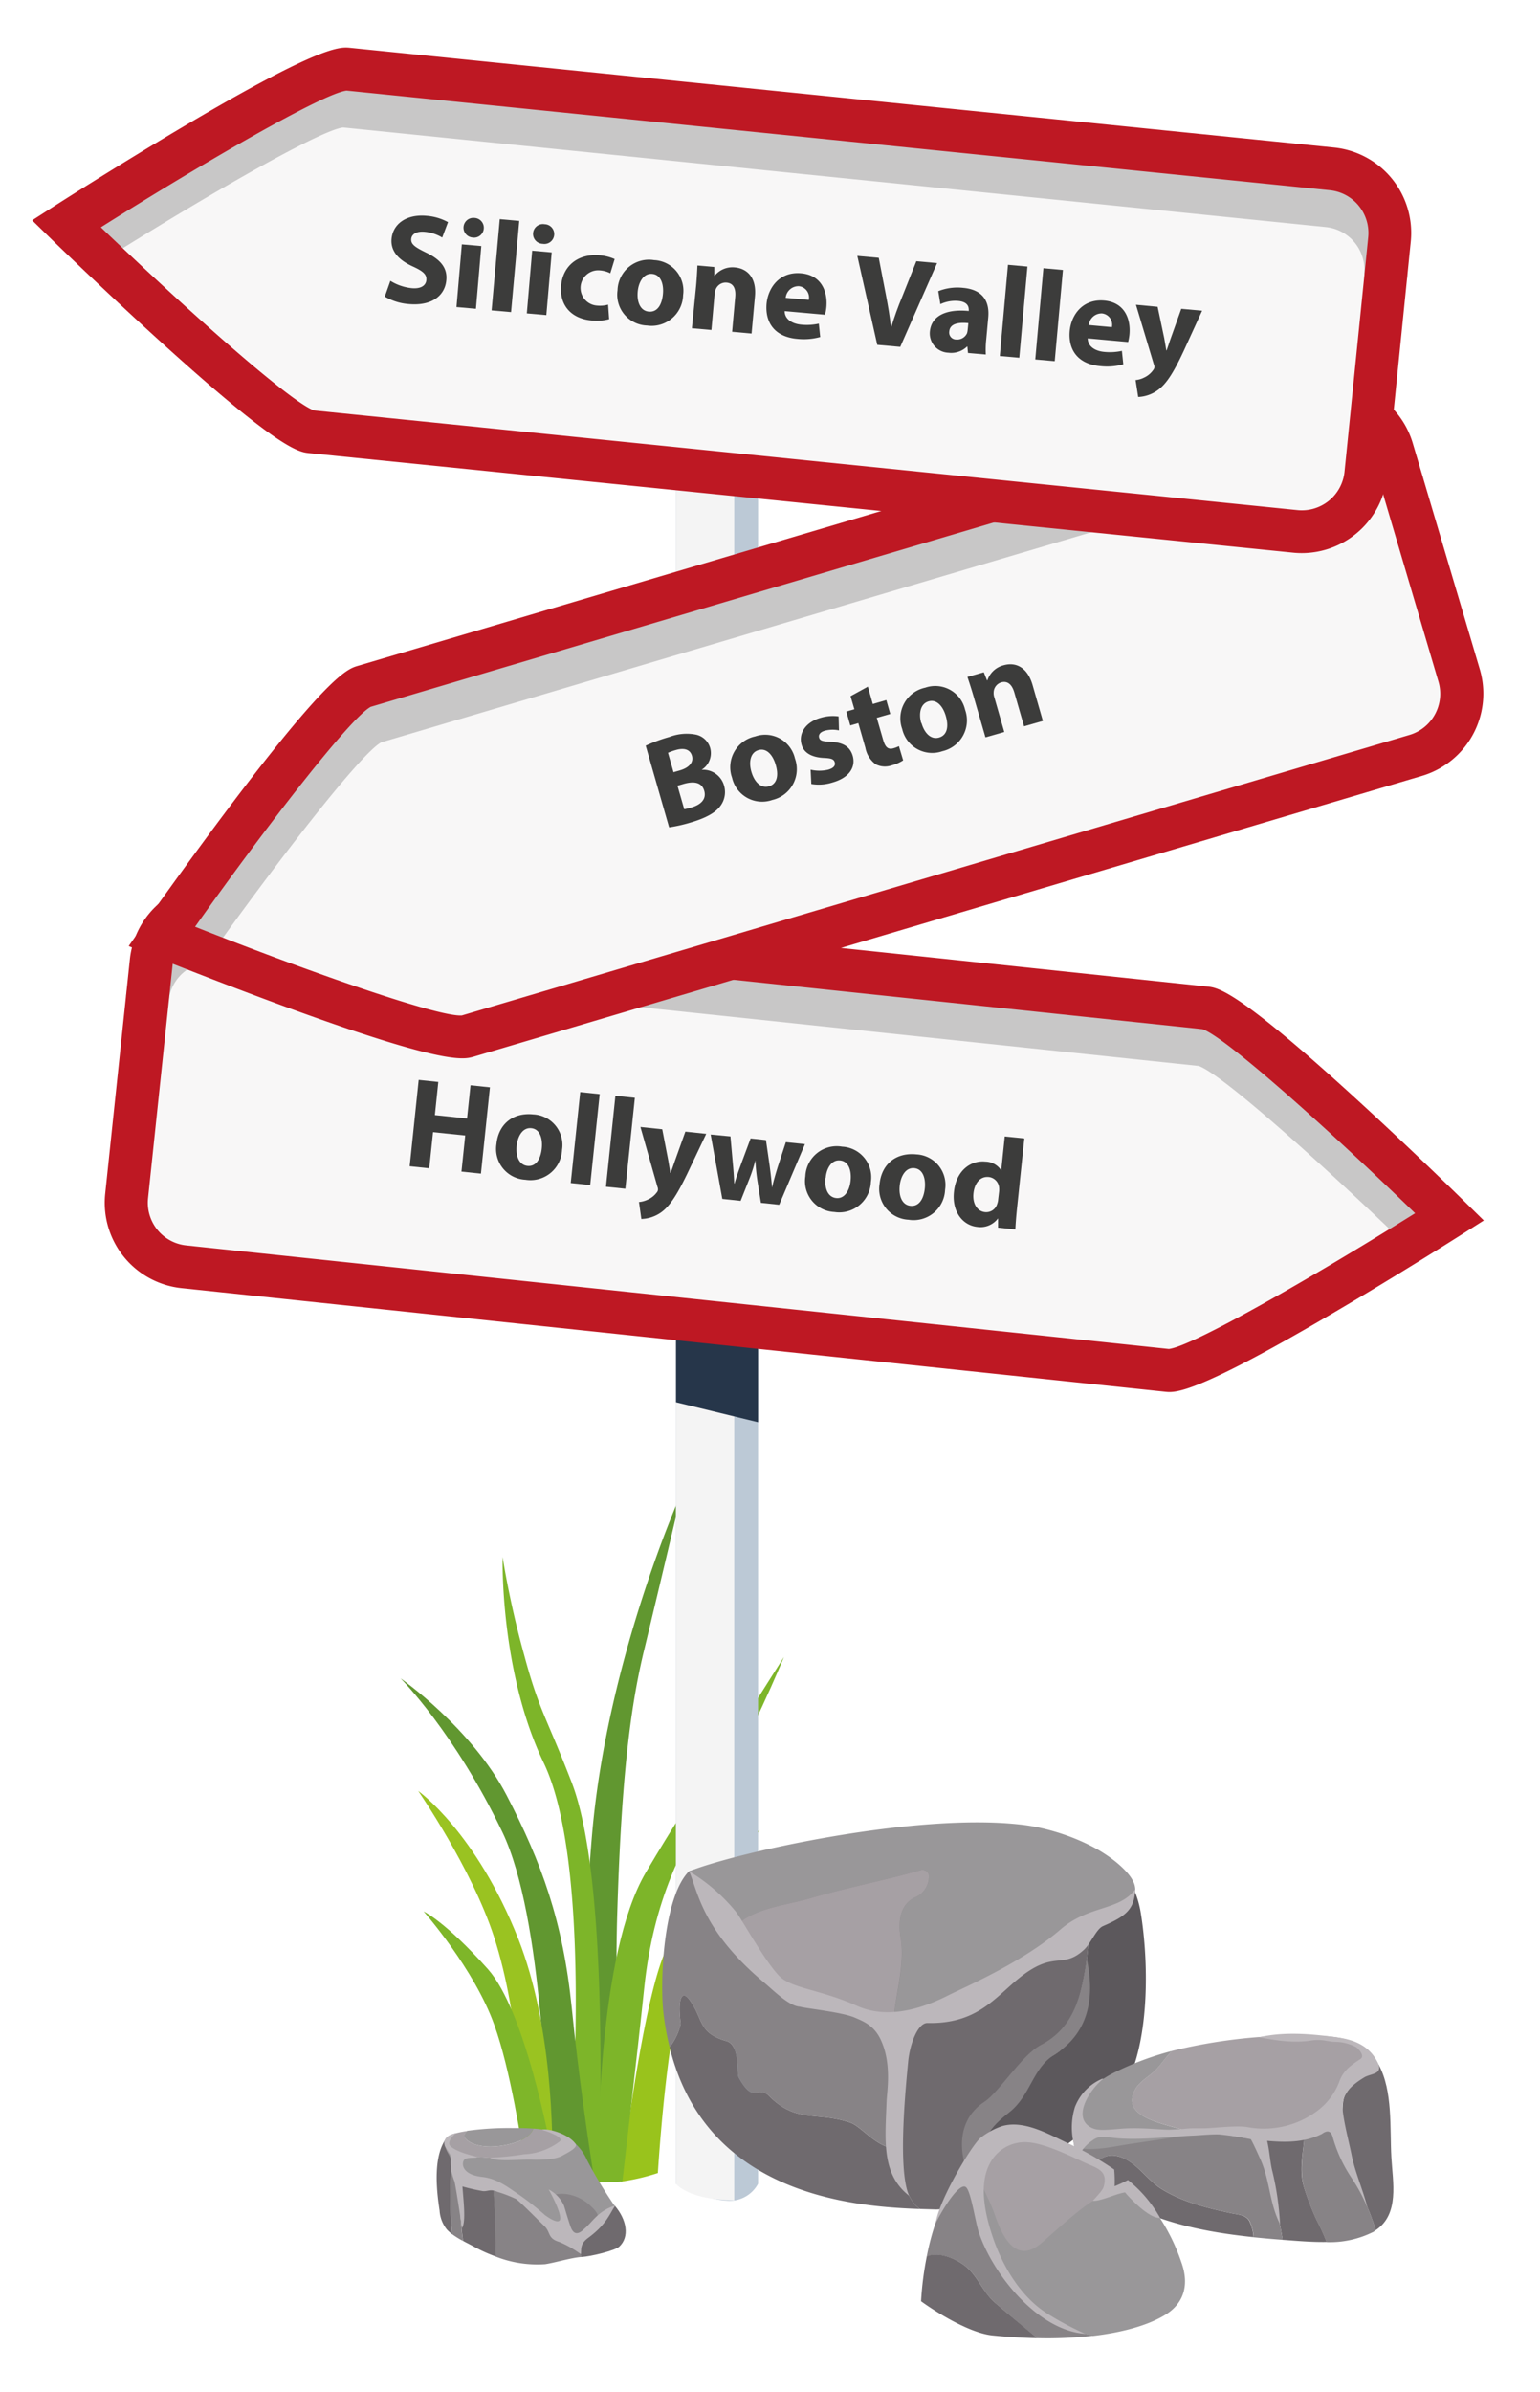
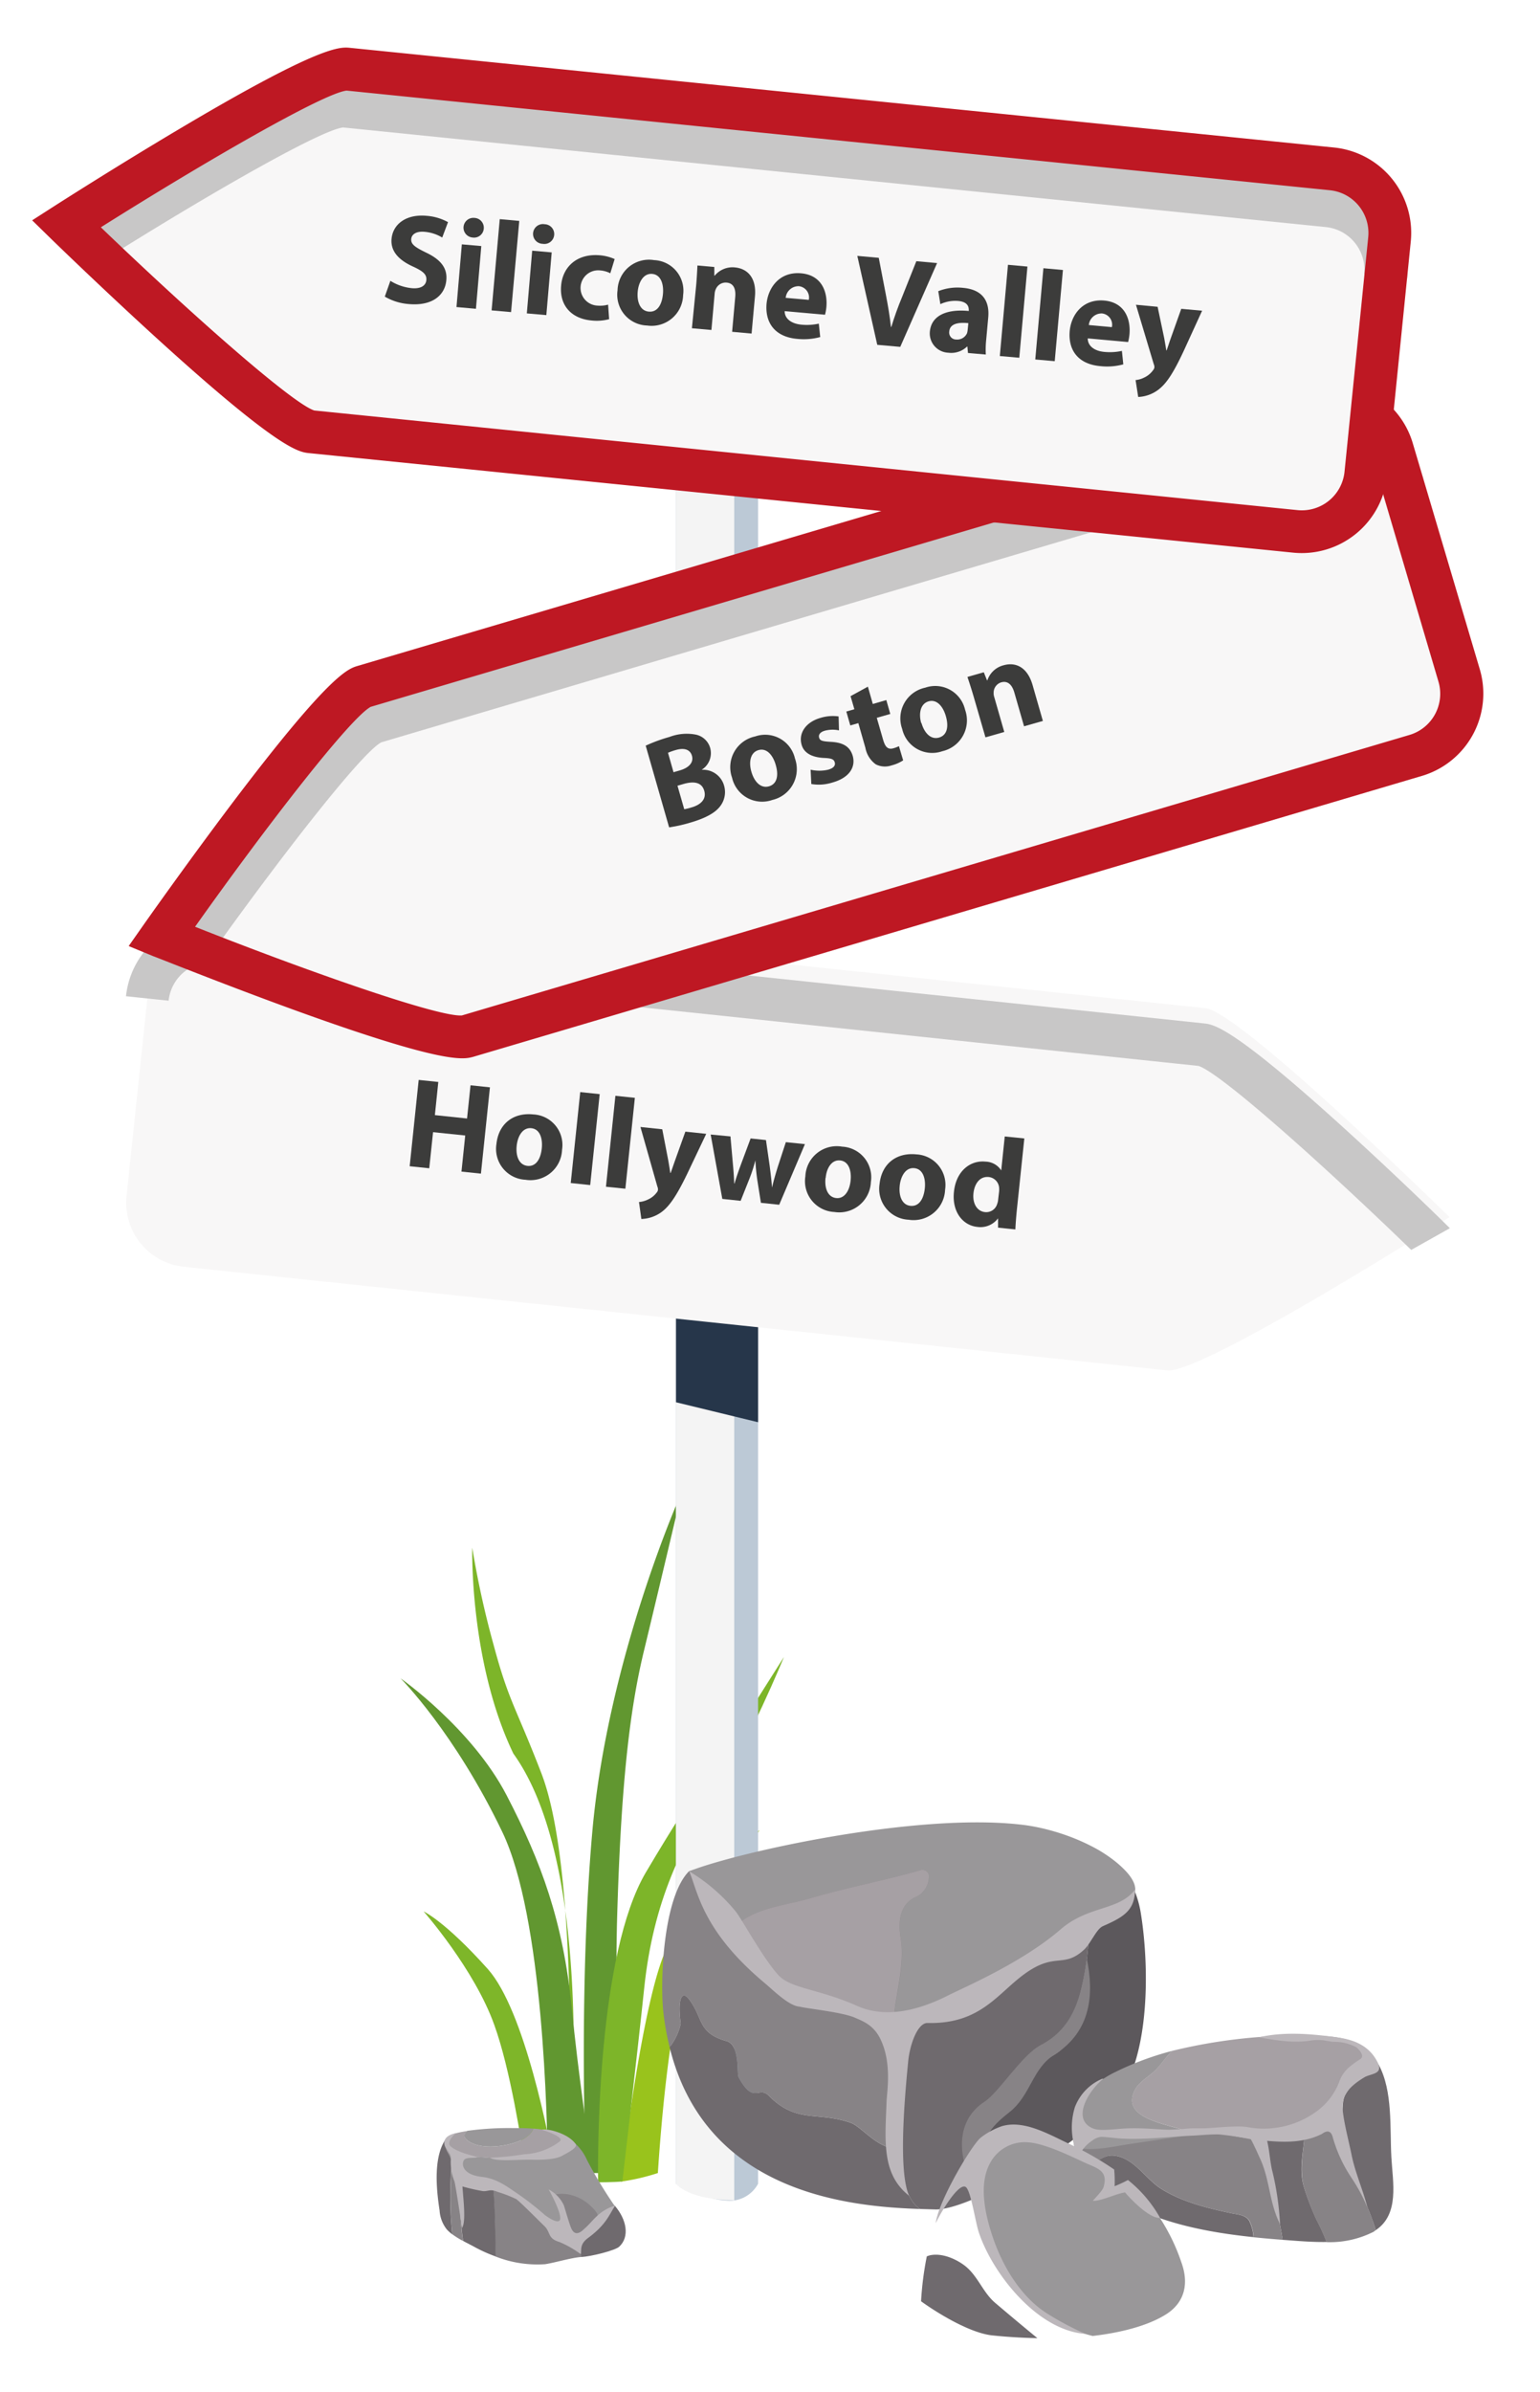
<svg xmlns="http://www.w3.org/2000/svg" id="Calque_1" data-name="Calque 1" viewBox="0 0 287.23 445.94">
  <defs>
    <style>.cls-1{fill:#619730;}.cls-2{fill:#99c31c;}.cls-3{fill:#7db529;}.cls-4{fill:#9ac321;}.cls-5{fill:#7eb629;}.cls-6{fill:#bcc9d6;}.cls-7{fill:#f4f4f4;}.cls-8{fill:#26364a;}.cls-9{fill:#6f6a6e;}.cls-10{fill:#5c585c;}.cls-11{fill:#878386;}.cls-12{fill:#999799;}.cls-13{fill:#a6a0a4;}.cls-14{fill:#bcb7bb;}.cls-15{fill:#f8f7f7;}.cls-16{fill:#c8c7c7;}.cls-17{fill:#be1823;}.cls-18{fill:#3c3c3b;}</style>
  </defs>
  <path class="cls-1" d="M116.86,405.08a383.53,383.53,0,0,1-1.79-46.45c.71-26.08,2.4-40.1,5.09-51.12,3-12.43,7-29.39,7-29.39S113.29,309,110.45,341.73c-2.23,25.61-1.51,54.06-1.19,63.35Z" />
  <path class="cls-2" d="M122.7,405.08c.58-8.92,2.28-29.94,6-40.32a92.65,92.65,0,0,1,13-23.62s-13,9.43-18.31,24.38c-4.18,11.72-7.59,41.16-7.59,41.16A39.83,39.83,0,0,0,122.7,405.08Z" />
  <path class="cls-3" d="M137.81,322.22c-5.53,8.92-6.74,8.92-17.34,26.8-9,15.25-9,51.49-8.92,57.79,0,0,3.08,0,4.53-.16,0,0,2.71-23,4.08-36.11,1.68-16,7-26.67,13.45-36.47,6-9.06,12.61-25.19,12.61-25.19S140.72,317.52,137.81,322.22Z" />
-   <path class="cls-3" d="M106.05,405.08l5.66,1.73c.24-11.36,1.71-57-5.09-74.56-4.84-12.52-6.06-13.33-8.88-23.83a171.89,171.89,0,0,1-4-18.18s-.55,21.28,7.67,38.38C110.16,346.91,107,393.35,106.05,405.08Z" />
+   <path class="cls-3" d="M106.05,405.08c.24-11.36,1.71-57-5.09-74.56-4.84-12.52-6.06-13.33-8.88-23.83a171.89,171.89,0,0,1-4-18.18s-.55,21.28,7.67,38.38C110.16,346.91,107,393.35,106.05,405.08Z" />
  <path class="cls-1" d="M102.18,405.08h8.46c-.85-5.51-2.79-18.51-4-30.81C105,358.11,101,347.2,94.5,334.68s-19.79-21.82-19.79-21.82,10.1,10.1,19,28.69C101.31,357.46,102.1,394.71,102.18,405.08Z" />
-   <path class="cls-4" d="M97.59,405.08H103c.17-7.26,0-27.51-6.31-43.6C88.81,341.52,78,333.85,78,333.85S88,348.32,92.12,361C97.14,376.34,97.63,396.5,97.59,405.08Z" />
  <path class="cls-5" d="M98.13,405.08h5.47c-1.15-6.53-5.74-30.29-12.59-38-8-8.95-12-10.77-12-10.77s9.49,10.76,13.2,21.21C95.16,385.68,97.32,399.42,98.13,405.08Z" />
  <path class="cls-6" d="M141.39,407.08a6,6,0,0,1-5.95,3.13c-4.4-.24-9.36-3.13-9.36-3.13V45.68h15.31Z" />
  <path class="cls-7" d="M136.94,410.15c-8.67-.06-10.86-3.07-10.86-3.07V45.68h10.86Z" />
  <polygon class="cls-8" points="141.39 265.12 141.39 201.41 126.08 199.41 126.08 261.4 141.39 265.12" />
  <path class="cls-9" d="M188.59,388.11c2.38-3.74,9.89-4,10.9-8.57,1.24-5.65,3.5-11.56,3.59-19.59-6.57,4-15.25,8-20.2,10.48-6.73,3.4-13.8,4.67-14.94,12.85-.68,4.9-.67,9.82-.9,14.75-.14,3,1.28,10.8,3.92,13.24a5.89,5.89,0,0,0,.61.51l3,.09c1.6,0,4.13-.71,7.14-2C181.07,401.44,185.77,392.57,188.59,388.11Z" />
  <path class="cls-10" d="M208.58,390.93c5.95-8,5.79-24.59,4.18-34.39a18.52,18.52,0,0,0-1.12-4c-.82,2.16-4.24,4.77-8.56,7.39-.09,8-2.35,13.94-3.59,19.59-1,4.61-8.52,4.83-10.9,8.57-2.82,4.46-7.52,13.33-6.85,21.75C190.68,406,203.76,397.4,208.58,390.93Z" />
  <path class="cls-11" d="M203.2,344.06c-7.12-3.29-16.42-3.85-24.57-3.69-3.62-.07-7.25.14-10.74.39-11.24.8-28.53,5-39.38,8.06-4.87,4.9-5.42,20.68-4.78,26.32a50.29,50.29,0,0,0,1.16,6.48,11.14,11.14,0,0,0,2.08-4.39c-.63-4.47.15-6.44,1.62-4.46,2.64,3.57,1.5,6.18,6.93,7.72,2.56.72,1.85,6,2.25,6.74,2.81,5.19,3.73,1.51,5.63,3.44,5.14,5.2,8.9,2.89,15.19,5,2.12.72,4.91,4.73,8.57,4.85A18.15,18.15,0,0,1,167,398c.23-4.93.22-9.85.9-14.75,1.14-8.18,8.21-9.45,14.94-12.85,8.2-4.14,26.69-12.42,28.76-17.87A15.84,15.84,0,0,0,203.2,344.06Z" />
  <path class="cls-9" d="M143.4,390.67c-1.9-1.93-2.82,1.75-5.63-3.44-.4-.73.31-6-2.25-6.74-5.43-1.54-4.29-4.15-6.93-7.72-1.47-2-2.25,0-1.62,4.46a11.14,11.14,0,0,1-2.08,4.39c6.74,27.33,33.67,29.72,46.68,30.16a5.89,5.89,0,0,1-.61-.51c-2.07-1.92-3.4-7.13-3.8-10.74-3.66-.12-6.45-4.13-8.57-4.85C152.3,393.56,148.54,395.87,143.4,390.67Z" />
  <path class="cls-12" d="M210,348.82c-4.61-4.94-13.28-8-19.59-8.69-19.54-2.26-52.92,5.14-61.86,8.69a47.31,47.31,0,0,0,7.55,12.84,5.12,5.12,0,0,1,.28-2.12,2.06,2.06,0,0,1,1.8-1.32c3.42-2.63,8.87-3.17,12.8-4.32,6.88-2,13.94-3.34,20.79-5.29a1.22,1.22,0,0,1,1.48,1.48,4.21,4.21,0,0,1-2.72,3.66c-1.06.55-3.46,2.17-2.52,7.64.86,5-1.19,11.35-1.26,14.92,9.38-.53,23.7-6.94,35.32-17,.89-.77,5.3-2.15,6.19-2.74C211.64,354.27,213.19,352.28,210,348.82Z" />
  <path class="cls-13" d="M168,361.39c-.94-5.47,1.46-7.09,2.52-7.64a4.21,4.21,0,0,0,2.72-3.66,1.22,1.22,0,0,0-1.48-1.48c-6.85,1.95-13.91,3.28-20.79,5.29-3.93,1.15-9.38,1.69-12.8,4.32a2.06,2.06,0,0,0-1.8,1.32,5.12,5.12,0,0,0-.28,2.12c7.33,8.88,17.72,14.61,29.27,14.7.44,0,.91,0,1.38-.05C166.78,372.74,168.83,366.43,168,361.39Z" />
  <path class="cls-14" d="M197.8,359.67c-7.2,6.24-18.3,10.94-20.9,12.27-6.78,3.45-12.49,4-17,2-7-3.13-12.31-3.24-14.61-5.64-2.66-2.77-6.83-10.35-8-11.89a33.51,33.51,0,0,0-8.73-7.57c1.61,3.87,2.47,11.13,14.06,20.82,1.69,1.42,4.58,4.33,6.58,4.41,1.06.33,7.87,1,10.26,2.05,1.58.7,3.73,1.44,5,4.54,1.81,4.24,1,9.11.9,11-.26,7.34-1,13.57,4.19,17.65-1.91-4.4-1-16.57-.15-25.14.31-3.05,1.74-7.1,3.6-7.06,9.2.22,12.6-4.76,17.07-8.36,6.61-5.33,8-1.56,12.07-5.26,1.33-1.21,2.33-3.9,3.58-4.44,4.15-1.8,5.9-3.06,6-6.85C208.76,356.23,203.05,355.13,197.8,359.67Z" />
  <path class="cls-11" d="M202.71,365.15c-1,6.77-2.3,12.79-8.58,16.06-3.54,1.84-7.83,8.84-10.49,10.56-6.14,4-4.47,11.58-1.95,15.92,1-9.19,3-11.11,6.64-14,3.92-3.14,4.22-8.1,8.3-10.65C203.72,378.56,204,371.42,202.71,365.15Z" />
  <path class="cls-9" d="M259.51,402.16c-.31-5.41.31-12.36-2.38-17.3-2.41,1.45-4.83,3.13-6.21,5.61-.88,1.58-.15,3.82-1.11,5.21.77,3.06,1.47,6.47,2.58,9.61.91,2.57,3,6.34,4.2,10.44C261.05,412.76,259.77,406.8,259.51,402.16Z" />
  <path class="cls-11" d="M256.59,415.73c-1.18-4.1-3.29-7.87-4.2-10.44-1.11-3.14-1.81-6.55-2.58-9.61a2.26,2.26,0,0,1-.76.71,21.09,21.09,0,0,1-5.76,1.73c-.2,3.23-1,6.4-.06,9.68a52.24,52.24,0,0,0,2.38,6.16,36.76,36.76,0,0,1,1.82,4,18.11,18.11,0,0,0,8.78-1.94C256.35,415.91,256.46,415.82,256.59,415.73Z" />
  <path class="cls-9" d="M243.23,407.8c-1-3.28-.14-6.45.06-9.68l-.88.19a25.42,25.42,0,0,1-6.69.56c.64,4,1.45,7.93,2.22,11.88.4,2.09.87,4.18,1.21,6.29,0,.17,0,.32.06.49,2.43.17,5.34.45,8.22.4a36.76,36.76,0,0,0-1.82-4A52.24,52.24,0,0,1,243.23,407.8Z" />
  <path class="cls-11" d="M239.21,417.53c0-.17,0-.32-.06-.49-.34-2.11-.81-4.2-1.21-6.29-.77-3.95-1.58-7.91-2.22-11.88-4.58-.21-8.13-1.49-11-1.36-4.12.18-8.24.21-12.35.3-2.68.06-7.73-.74-9.45.89a13.63,13.63,0,0,0-2,3.17,11.68,11.68,0,0,0,.83,1.61,8.35,8.35,0,0,0,1.18-.07c2.09-.31,2.83-1.88,5.06-1.56,3.57.52,5.74,4.37,8.61,6.17,3.93,2.46,8.63,3.61,13.12,4.56,1.16.24,2.62.28,3.31,1.39a7.81,7.81,0,0,1,.78,3.08c1.86.19,3.68.35,5.41.48Z" />
  <path class="cls-9" d="M229.7,412.58c-4.49-.95-9.19-2.1-13.12-4.56-2.87-1.8-5-5.65-8.61-6.17-2.23-.32-3,1.25-5.06,1.56a8.35,8.35,0,0,1-1.18.07,12.94,12.94,0,0,0,1.53,2c7.3,7.86,19.7,10.43,30.53,11.55A7.81,7.81,0,0,0,233,414C232.32,412.86,230.86,412.82,229.7,412.58Z" />
  <path class="cls-13" d="M200.9,401.87c.25-.49.5-1,.75-1.38a7.56,7.56,0,0,1-1.27-.29A10.77,10.77,0,0,0,200.9,401.87Z" />
  <path class="cls-13" d="M257,384.63c-2.59-4.53-7.45-5.12-12.22-5.16a99.85,99.85,0,0,0-26.17,2.84c-1,1-1.84,2.19-2.81,3.29-1.2,1.36-3.21,2.3-4.07,3.88-3.14,5.73,6.95,6.5,10.1,8a.12.12,0,0,1,0,.11l2.85-.1c4.11-.19,9.68,2.55,17.67.8,2-.43,4.93-.92,6.64-1.92,2.07-1.21.82-4,1.87-5.92,1.38-2.48,3.8-4.16,6.21-5.61A1.67,1.67,0,0,1,257,384.63Z" />
  <path class="cls-12" d="M202.94,398.7a9.73,9.73,0,0,0-1.29,1.79l.67.08c2.81.2,5.75-.5,8.51-.92,3.44-.51,6.87-1,10.3-1.56a.33.33,0,0,0,.3-.41l.35,0c.06,0,.1,0,.11-.1-3.17.1-6.34.13-9.5.2C209.71,397.87,204.66,397.07,202.94,398.7Z" />
  <path class="cls-12" d="M211.74,389.48c.86-1.58,2.87-2.52,4.07-3.88,1-1.1,1.79-2.3,2.81-3.29a55.24,55.24,0,0,0-10.88,4.08c-2.06,1-6.11,3.79-6.88,6.24a14.11,14.11,0,0,0-.48,7.57,7.56,7.56,0,0,0,1.27.29,9.73,9.73,0,0,1,1.29-1.79c1.72-1.63,6.77-.83,9.45-.89,3.16-.07,6.33-.1,9.5-.2a.12.12,0,0,0,0-.11C218.69,396,208.6,395.21,211.74,389.48Z" />
  <path class="cls-14" d="M257.13,384.86c-1.83-4.31-6.11-4.85-8.24-5.14-4.63-.62-9.53-1-14.12.06,1.26.15,5.61,1.23,9.66.61,2.35-.36,3.18.24,4.58.23a8.55,8.55,0,0,1,3.94,1c.44.34,1.71,1.62.75,2.23-1.9,1.23-3.21,2.23-3.9,4.18a12.12,12.12,0,0,1-4.15,5.49,16.67,16.67,0,0,1-13,3c-1.84-.33-5.7.13-7.89.22-.73,0-1.47,0-2.21,0s-1.67.11-2.5.18l-1.81.08c-1.48.06-5.52-.48-9.24-.17-3.31.28-4.48.37-5.66-.32-3.32-1.94-.11-7,2.45-9a.63.63,0,0,0-.23,0,9.37,9.37,0,0,0-5.08,5.29,12.77,12.77,0,0,0,.67,9.26,7.06,7.06,0,0,1,2.53-3,3.42,3.42,0,0,1,1.56-.71c.53-.07,2.91.25,3.7.29,4.4.27,9-.33,13.42-.53,1.67-.07,3.35-.27,5-.23a56.88,56.88,0,0,1,5.93.9c.46.75,1.4,2.89,1.67,3.47,1.92,4.06,1.72,8.28,3.78,12.34a53.08,53.08,0,0,0-1.4-9.73c-.44-1.61-.52-3.71-1-5.78,2.95.25,6.82.44,10.23-1.3.86-.63,1.64-.71,2,.6a26.26,26.26,0,0,0,3.46,7.53,33.77,33.77,0,0,1,3,5.53c-.81-3.19-2.27-6.44-2.93-9.69-.57-2.8-1.43-5.89-1.71-8.73-.25-2.61,1.73-4.39,4.21-5.86C255.93,386.52,257.68,386.61,257.13,384.86Z" />
  <path class="cls-12" d="M220.35,421.75A36.35,36.35,0,0,0,214,410.26a28,28,0,0,0-3.24-3.09,4.13,4.13,0,0,1-.9.24c-.67.22-1.33.49-2,.76a.39.39,0,0,1-.35,0l-.11.07a.51.51,0,0,1-.63-.48,6.11,6.11,0,0,1,.29-1.59,7.06,7.06,0,0,0,.14-1.6c-2.12-1.41-4.33-2.68-6.44-3.86-4.07-2.27-13.17-7.26-18.15-1.08-2.51,6.18-.68,15.15,1.79,20.23a29.56,29.56,0,0,0,19.4,15.59c6.09-.71,10.85-2.18,13.87-4.15C221.12,429,221.69,425.46,220.35,421.75Z" />
-   <path class="cls-11" d="M180,422.4c2.36,1.82,3.3,4.91,5.58,6.86,3.45,2.93,5.87,5,7.9,6.6a76,76,0,0,0,10.31-.44,29.56,29.56,0,0,1-19.4-15.59c-2.47-5.08-4.3-14.05-1.79-20.23a11.49,11.49,0,0,0-.84,1.2,46.8,46.8,0,0,0-8.91,19.85,5.68,5.68,0,0,1,.66-.21C175.72,420,178.31,421.08,180,422.4Z" />
  <path class="cls-9" d="M185.11,435.35c2.93.3,5.73.46,8.38.51-2-1.64-4.45-3.67-7.9-6.6-2.28-1.95-3.22-5-5.58-6.86-1.7-1.32-4.29-2.44-6.49-2a5.68,5.68,0,0,0-.66.21,59.67,59.67,0,0,0-1.07,8.37C173.67,430.37,180.44,434.87,185.11,435.35Z" />
-   <path class="cls-13" d="M205.42,404.36c-1.52-2.05-4.81-3.23-7.08-4.13a25.14,25.14,0,0,0-10.23-1.91c-1.31.06-5.32,2.23-4.79,3.06-2.16,4.49.31,5.94,2.24,11.54,1.75,5.1,4.38,8.92,8.75,5.16,2.29-2,7-6.31,9.56-7.82C207.51,408.14,206.94,406.41,205.42,404.36Z" />
  <path class="cls-14" d="M216.38,413.45a24,24,0,0,0-6-7.07,24.55,24.55,0,0,1-2.49,1.15,23.61,23.61,0,0,0-.08-3.11,59.26,59.26,0,0,0-8.09-4.64c-3.78-1.73-8.56-4.67-12.81-3.45a13.63,13.63,0,0,0-4,2.16c-1.69,1.38-7.85,11.74-8.39,15.94,1.35-2.78,4.61-7.94,5.73-6.63.89,1,1.69,6.48,2.31,8.34,2.58,7.72,10.92,18.29,19.87,18.92a56.11,56.11,0,0,1-6.91-3.66c-4.92-3-8.43-8.69-10.35-14.36-1.36-4-2.7-9.68-.58-13.68a7.33,7.33,0,0,1,7.23-4c3.45.24,9.08,3.18,11.1,4.05s3.73,1.44,2.92,4.25c-.21.74-1.54,2-2,2.6,1.63.05,4.28-1.33,6-1.57C210.29,409.26,214.16,413.58,216.38,413.45Z" />
  <path class="cls-15" d="M217.71,255.45,34.28,236.14A12,12,0,0,1,23.6,223l4.6-43.69a12,12,0,0,1,13.19-10.68l183.44,19.31c6.56.69,45.52,38.94,45.52,38.94S224.28,256.14,217.71,255.45Z" />
  <path class="cls-16" d="M217.4,258.34h0ZM263.21,233c-16.7-16.17-35.59-33-39.67-34.3L40.25,179.42a8,8,0,0,0-8.8,7.12l-7.95-.83a16,16,0,0,1,17.58-14.24l183.44,19.3c1.89.2,5.41.57,27.51,20.76,10.49,9.59,18.29,17.32,18.39,17.42m-46.75-30.22h0Z" />
-   <path class="cls-17" d="M217.3,259.43,33.86,240.12a16,16,0,0,1-14.24-17.59l4.6-43.69A16,16,0,0,1,41.81,164.6l183.43,19.31c1.89.2,5.41.57,27.51,20.76,10.49,9.58,20.31,19.21,20.4,19.31l3.6,3.53-4.25,2.7c-.12.07-11.72,7.45-24,14.64C222.71,260,219.19,259.63,217.3,259.43Zm.82-8h0ZM41,172.56a8,8,0,0,0-8.79,7.12l-4.6,43.69a8,8,0,0,0,7.12,8.79L218,251.46c4.26-.45,26.24-13,45.94-25.3-16.7-16.17-35.59-33-39.67-34.31Zm183.43,19.3Z" />
  <path class="cls-15" d="M87.14,193.11,264,140.8a12,12,0,0,0,8.11-14.91L259.67,83.76a12,12,0,0,0-14.91-8.11L67.88,128c-6.33,1.87-37.7,46.57-37.7,46.57S80.82,195,87.14,193.11Z" />
  <path class="cls-16" d="M88,195.89h0ZM30.5,176.63c.08-.11,6.35-9.14,14.93-20.47,18-23.87,21.45-24.87,23.27-25.41L245.58,78.44a16,16,0,0,1,19.88,10.8l-7.67,2.27a8,8,0,0,0-9.94-5.4L71.11,138.38c-3.77,2-19.29,22-32.77,40.94M71,138.42h0Z" />
  <path class="cls-17" d="M54.93,188.29c-13.36-4.85-26.12-10-26.24-10L24,176.36l2.89-4.12c.08-.11,8-11.37,16.56-22.7,18.06-23.87,21.45-24.87,23.27-25.41L243.62,71.82a16,16,0,0,1,19.88,10.8L276,124.76a16,16,0,0,1-10.8,19.88L88.28,197C86.46,197.49,83.06,198.49,54.93,188.29Zm31.09,1h0ZM69.15,131.76c-3.77,2-19.29,22-32.77,41,21.61,8.55,45.5,16.87,49.77,16.53L262.89,137a8,8,0,0,0,5.4-9.94L255.83,84.89a8,8,0,0,0-9.94-5.4Zm-.14,0h0Z" />
  <path class="cls-15" d="M58.07,80.49,241.58,99.07a12,12,0,0,0,13.15-10.73l4.42-43.71a12,12,0,0,0-10.73-13.15L64.91,12.9c-6.57-.67-52.52,28.82-52.52,28.82S51.5,79.82,58.07,80.49Z" />
  <path class="cls-16" d="M57.78,83.38h0ZM11.89,43.78c.11-.08,9.33-6.05,21.56-13.29,25.76-15.25,29.28-14.9,31.17-14.7L248.13,34.37A16,16,0,0,1,262.44,51.9l-8-.81a8,8,0,0,0-7.15-8.76L64,23.76c-4.27.46-26.19,13.06-45.84,25.48M63.81,23.75h0Z" />
  <path class="cls-17" d="M30.08,63.82C19.55,54.27,9.69,44.68,9.6,44.59L6,41.07l4.24-2.72c.11-.07,11.69-7.49,23.92-14.73C59.9,8.37,63.42,8.73,65.31,8.92L248.83,27.5A16,16,0,0,1,263.13,45l-4.42,43.71a16,16,0,0,1-17.53,14.31L57.66,84.47C55.77,84.28,52.25,83.92,30.08,63.82Zm28.4,12.69h0Zm6.17-59.62C60.39,17.35,38.46,30,18.81,42.37,35.57,58.48,54.53,75.22,58.62,76.52L242,95.09a8,8,0,0,0,8.77-7.15l4.42-43.72A8,8,0,0,0,248,35.46Zm-.14,0h0Z" />
  <path class="cls-11" d="M84.36,416.5a17,17,0,0,0,2,1.24c-.43-2.78-.59-6.42-.79-8.72,0-.33-.21-3.28-.17-4.43,0-.75,1.22-2.3.19-2.91-.27-.15-.59-.28-.91-.43-.13.77-.34,1.54-.4,2.21A69.36,69.36,0,0,0,84.36,416.5Z" />
  <path class="cls-9" d="M83.34,399.5c0-.25,0-.88.07-1.12-2.73,3.38-2,9.91-1.42,13.68a6.26,6.26,0,0,0,1.36,3.55,7.38,7.38,0,0,0,1,.89,69.36,69.36,0,0,1-.1-13c.06-.67.27-1.44.4-2.21A1.84,1.84,0,0,1,83.34,399.5Z" />
  <path class="cls-12" d="M109.48,402.65a9,9,0,0,0-4.27-4.49c-3.91,5.65-12.35,4.06-18.25,3.75a11.24,11.24,0,0,1-3.36-.45,4.18,4.18,0,0,1,.56,1.38,5.64,5.64,0,0,0,.18,1.42,2.92,2.92,0,0,0,2,1.68,31.26,31.26,0,0,1,8,4.38c2.33,1.83,4.51,3.85,6.91,5.61a26.45,26.45,0,0,0,4,2.48c.79.39,2.4,1.36,3.33,1.18s2.36-2,3-2.65a32.79,32.79,0,0,0,3.81-4.67A82,82,0,0,1,109.48,402.65Z" />
  <path class="cls-13" d="M104.07,397.68a18,18,0,0,0-4.62-.88c-.21.9-1.42,1.77-2.35,2.2-2.47,1.12-7.12,1.78-9.57.24-1.26-.79-1-1.47-.37-2-.7.11-1.38.23-2,.39-1.56.36-2.56,1.09-2.06,2.72a5.2,5.2,0,0,0,.55,1.14,11.24,11.24,0,0,0,3.36.45c5.9.31,14.34,1.9,18.25-3.75A9.07,9.07,0,0,0,104.07,397.68Z" />
  <path class="cls-12" d="M87.53,399.24c2.45,1.54,7.1.88,9.57-.24.93-.43,2.14-1.3,2.35-2.2-1.25-.09-2.5-.1-3.74-.1a57.21,57.21,0,0,0-8.55.51C86.48,397.77,86.27,398.45,87.53,399.24Z" />
  <path class="cls-9" d="M114.63,411.13c-2.55,2.76-4.9,4.12-7.13,7.15,0,0,.31,1.22.3,1.23s-1.29,1.3.59,1.22,6.37-1.23,7.1-1.92C117.46,417,116.92,413.76,114.63,411.13Z" />
  <path class="cls-11" d="M107.8,419.51c-2.1-1.18-2.8-3.08-4.33-4.52a43.83,43.83,0,0,0-5.58-4.88,29.31,29.31,0,0,0-6-2.74c.43,3.54.44,10.07.54,13.27a21.2,21.2,0,0,0,9.25,1.43c1.93-.3,4.75-1.18,6.7-1.34C108.72,420.41,107.79,420,107.8,419.51Z" />
  <path class="cls-9" d="M90.68,406.93c-1-.39-2.05-.75-3.1-1.06-.54-.16-1.89-.55-2.16-1.1a.37.37,0,0,1,0-.18c0,1.15.14,4.1.17,4.43.2,2.3.36,5.94.79,8.72.79.43,1.59.82,2.25,1.19a27.45,27.45,0,0,0,3.85,1.71c-.1-3.2-.11-9.73-.54-13.27Z" />
  <path class="cls-11" d="M110.07,411.13c-1.73-1.65-4.62-2.71-7-1.91.54,1.31,2.32,5.26,3.17,8,.07.22,1.94-.58,2.16-.74.9-.7,2.93-1.75,3.13-3C111.68,412.6,110.66,411.68,110.07,411.13Z" />
  <path class="cls-14" d="M109,415.46c-.22.17-1.71,1.93-2.54-.28-.41-1.09-1-3.16-1.28-4.05a6.38,6.38,0,0,0-2.86-3c.47.76,2.83,5.25,2,5.85-.61.45-2.27-.77-2.69-1.07a53.66,53.66,0,0,0-4.86-3.82c-2.07-1.39-4.08-3-6.89-3.29-4-.47-3.79-2.74-3.25-3.24s2.18-.18,2.39-.49c-2.87-.68-4.28-1.33-5-2-.45-.4-.3-1.29,1-2.42-2.51.52-2.25,1.94-2,2.48.14.36,1.08,1.25,1.08,2.23a9.44,9.44,0,0,0,.66,4.27c.14.4,1.06,6.15,1.39,8.71.81-1,.27-5.38.1-7.76a36.73,36.73,0,0,0,3.81.87c.94.09,1.37-.47,2.74.14a24.74,24.74,0,0,1,3.49,1.35c.74.52,4.18,4,5.22,5,1.27,1.22.54,2.31,2.84,3a18.8,18.8,0,0,1,4,2.29c.1-1-.17-1.9,1.27-3,3.49-2.56,4-4.4,5.13-6.1C111.54,412.14,110.6,414.11,109,415.46Z" />
  <path class="cls-14" d="M107.34,399.63c-1.45-2-5.36-2.93-6.29-2.62.74.21,4.42,1.42,3.29,2.22a11.73,11.73,0,0,1-6.6,2.35,50.56,50.56,0,0,1-6.35.64c1.17.82,5.49.28,8.06.38.89,0,3.93.09,5.42-.75C105.83,401.31,107.87,400.34,107.34,399.63Z" />
  <path class="cls-18" d="M72.81,52.35a9.29,9.29,0,0,0,4,1.37c1.67.15,2.62-.47,2.71-1.52s-.62-1.65-2.49-2.51c-2.6-1.18-4.21-2.82-4-5.16.25-2.75,2.73-4.65,6.53-4.3a9.81,9.81,0,0,1,4,1.18l-1.08,2.87a7.59,7.59,0,0,0-3.3-1.07c-1.58-.14-2.41.5-2.48,1.34-.09,1,.77,1.56,2.78,2.54,2.75,1.31,4,2.91,3.76,5.18-.25,2.7-2.53,4.81-7,4.41a10.37,10.37,0,0,1-4.47-1.39Z" />
  <path class="cls-18" d="M90.23,42.63a1.82,1.82,0,0,1-2.12,1.64,1.83,1.83,0,1,1,.35-3.65A1.83,1.83,0,0,1,90.23,42.63ZM85.14,57.24l1-11.69,3.63.32-1,11.69Z" />
  <path class="cls-18" d="M93.21,40.85l3.64.33-1.53,17-3.63-.32Z" />
  <path class="cls-18" d="M103.36,43.81a1.83,1.83,0,0,1-2.13,1.64,1.84,1.84,0,1,1,.36-3.65A1.83,1.83,0,0,1,103.36,43.81Zm-5.1,14.61,1-11.69,3.64.32-1,11.69Z" />
  <path class="cls-18" d="M113.61,59.5a9,9,0,0,1-3.3.24c-3.77-.34-6-2.85-5.65-6.53.3-3.42,2.9-6,7.25-5.62a8.68,8.68,0,0,1,2.73.7l-.81,2.65a5.13,5.13,0,0,0-2-.54,3.29,3.29,0,0,0-.52,6.56,5.69,5.69,0,0,0,2.11-.17Z" />
  <path class="cls-18" d="M127.41,55a5.88,5.88,0,0,1-6.72,5.68,5.74,5.74,0,0,1-5.51-6.56A5.86,5.86,0,0,1,122,48.49,5.71,5.71,0,0,1,127.41,55Zm-8.47-.64c-.18,2,.52,3.59,2.07,3.73s2.45-1.21,2.64-3.31c.16-1.75-.35-3.57-2-3.72S119.09,52.65,118.94,54.37Z" />
  <path class="cls-18" d="M129.84,53.22c.13-1.45.19-2.7.24-3.73l3.15.28,0,1.62h.07a4.29,4.29,0,0,1,3.77-1.54c2.39.22,4.05,2,3.74,5.4l-.63,6.93-3.63-.33.58-6.47c.14-1.51-.3-2.59-1.61-2.7a2,2,0,0,0-2,1.19,2.47,2.47,0,0,0-.23.9l-.6,6.74-3.64-.32Z" />
  <path class="cls-18" d="M146.35,58c0,1.51,1.4,2.36,3.1,2.52a10.47,10.47,0,0,0,3.27-.19l.26,2.5a11.66,11.66,0,0,1-4.3.34c-4-.35-6-2.85-5.71-6.51.27-3,2.4-6.08,6.47-5.71,3.78.34,4.95,3.41,4.69,6.3a9.28,9.28,0,0,1-.25,1.42Zm4.5-2.1A2.12,2.12,0,0,0,149,53.35a2.4,2.4,0,0,0-2.46,2.17Z" />
  <path class="cls-18" d="M163.62,64.28,159.9,47.7l4,.36,1.35,7c.38,2,.71,3.85.92,5.89h.07c.58-1.9,1.25-3.77,2-5.56l2.67-6.7,3.87.35-6.87,15.62Z" />
  <path class="cls-18" d="M180.54,65.8l-.11-1.19h-.07a4.23,4.23,0,0,1-3.48,1.14,3.6,3.6,0,0,1-3.45-3.93c.27-3,3.13-4.25,7.26-3.85l0-.17c0-.62-.2-1.54-2-1.7a6.53,6.53,0,0,0-3.3.6L175,54.28a9.68,9.68,0,0,1,4.63-.62c3.9.35,4.94,2.76,4.69,5.51l-.37,4.06a17.18,17.18,0,0,0-.08,2.86Zm.07-5.56c-1.91-.2-3.44.12-3.56,1.53a1.3,1.3,0,0,0,1.31,1.52,2,2,0,0,0,2-1.17,3,3,0,0,0,.12-.61Z" />
  <path class="cls-18" d="M188,49.36l3.63.33-1.52,17-3.63-.32Z" />
  <path class="cls-18" d="M194.61,50l3.64.33-1.53,17-3.63-.32Z" />
  <path class="cls-18" d="M202.88,63.08c0,1.52,1.4,2.37,3.1,2.52a10.47,10.47,0,0,0,3.27-.19l.26,2.51a11.46,11.46,0,0,1-4.3.33c-4-.35-6-2.85-5.7-6.51.26-3,2.4-6.07,6.46-5.71,3.78.34,4.95,3.41,4.69,6.3a9.47,9.47,0,0,1-.25,1.43Zm4.5-2.1a2.11,2.11,0,0,0-1.84-2.55,2.39,2.39,0,0,0-2.46,2.16Z" />
  <path class="cls-18" d="M215.91,57.19l1.24,5.89c.12.71.29,1.6.37,2.23h.07c.23-.61.5-1.48.73-2.13l2-5.61,3.89.35-3.41,7.45c-2.09,4.49-3.38,6.25-4.8,7.31A6.71,6.71,0,0,1,212.29,74l-.49-3.15a4.48,4.48,0,0,0,1.63-.48A4.22,4.22,0,0,0,215.07,69a1,1,0,0,0,.24-.51,1.33,1.33,0,0,0-.12-.61l-3.32-11.07Z" />
  <path class="cls-18" d="M120.43,139a29.89,29.89,0,0,1,4.45-1.63,9,9,0,0,1,4.84-.44,3.52,3.52,0,0,1,2.74,2.51,3.65,3.65,0,0,1-1.6,4.06v0a4.06,4.06,0,0,1,4.19,2.95,4.3,4.3,0,0,1-.67,3.76c-.87,1.22-2.62,2.27-5.71,3.16a27.65,27.65,0,0,1-3.87.86Zm5.19,4.95,1.15-.33c1.85-.53,2.62-1.57,2.29-2.73s-1.42-1.54-3-1.08a10.7,10.7,0,0,0-1.47.52Zm2,6.9a11.11,11.11,0,0,0,1.37-.34c1.6-.46,2.83-1.46,2.36-3.1s-2-1.79-3.79-1.29l-1.2.35Z" />
  <path class="cls-18" d="M148.27,141.39a5.89,5.89,0,0,1-4.22,7.73,5.75,5.75,0,0,1-7.51-4.14,5.86,5.86,0,0,1,4.31-7.7A5.7,5.7,0,0,1,148.27,141.39Zm-8.13,2.46c.56,1.94,1.78,3.16,3.28,2.73s1.85-2,1.26-4c-.48-1.69-1.61-3.21-3.21-2.75S139.66,142.19,140.14,143.85Z" />
  <path class="cls-18" d="M151.19,143.48a7.22,7.22,0,0,0,3.27,0c1.06-.3,1.39-.8,1.23-1.37s-.59-.76-2-.82c-2.56-.12-3.82-1.13-4.18-2.47-.61-2.1.74-4.21,3.53-5a7.8,7.8,0,0,1,3.37-.27l.07,2.6a5.76,5.76,0,0,0-2.63.06c-.85.24-1.24.73-1.07,1.31s.67.68,2.19.77c2.36.12,3.57.94,4.07,2.6.6,2.1-.62,4.12-3.85,5a8.3,8.3,0,0,1-3.87.26Z" />
  <path class="cls-18" d="M161.87,128l.92,3.23,2.52-.73.74,2.59-2.52.72,1.18,4.08c.39,1.36.89,1.9,1.95,1.59a5.35,5.35,0,0,0,1-.39l.79,2.65a7.29,7.29,0,0,1-2.2.95,3.77,3.77,0,0,1-2.91-.21,4.9,4.9,0,0,1-1.93-3.07l-1.32-4.61-1.5.43-.74-2.59,1.5-.43-.71-2.44Z" />
  <path class="cls-18" d="M180,132.3a5.89,5.89,0,0,1-4.23,7.73,5.74,5.74,0,0,1-7.5-4.14,5.85,5.85,0,0,1,4.3-7.7A5.71,5.71,0,0,1,180,132.3Zm-8.14,2.46c.56,1.94,1.78,3.16,3.28,2.73s1.85-2,1.27-4c-.48-1.69-1.62-3.21-3.21-2.75S171.34,133.1,171.81,134.76Z" />
  <path class="cls-18" d="M181.57,129.76c-.41-1.4-.8-2.59-1.13-3.57l3.05-.87.6,1.5.07,0a4.29,4.29,0,0,1,3-2.8c2.3-.66,4.47.36,5.43,3.68l1.92,6.69-3.51,1-1.8-6.25c-.41-1.45-1.21-2.3-2.47-1.94a2,2,0,0,0-1.4,1.83,2.37,2.37,0,0,0,.11.91l1.87,6.51-3.51,1Z" />
  <path class="cls-18" d="M81.75,201.69l-.64,6.18,6,.63.65-6.19,3.62.38L89.7,218.78l-3.63-.38.7-6.73-6-.62-.71,6.73-3.65-.38,1.68-16.09Z" />
  <path class="cls-18" d="M104.83,214.33A5.89,5.89,0,0,1,98,219.92a5.76,5.76,0,0,1-5.41-6.65c.39-3.77,3.13-5.92,6.88-5.53A5.7,5.7,0,0,1,104.83,214.33Zm-8.46-.76c-.21,2,.47,3.59,2,3.76s2.46-1.17,2.68-3.27c.18-1.75-.3-3.58-1.95-3.75S96.55,211.85,96.37,213.57Z" />
  <path class="cls-18" d="M108.22,203.58l3.63.38-1.77,16.95-3.63-.38Z" />
  <path class="cls-18" d="M114.78,204.27l3.63.38-1.77,16.94-3.62-.37Z" />
  <path class="cls-18" d="M123.52,210.51l1.14,5.91c.12.71.27,1.6.35,2.23h.07c.23-.6.52-1.46.75-2.12l2-5.58,3.89.41-3.52,7.4c-2.15,4.46-3.47,6.21-4.9,7.24a6.74,6.74,0,0,1-3.68,1.23l-.44-3.16a4.67,4.67,0,0,0,1.64-.45,4.17,4.17,0,0,0,1.65-1.3,1,1,0,0,0,.25-.51,1.28,1.28,0,0,0-.11-.61l-3.16-11.12Z" />
  <path class="cls-18" d="M136.24,211.84l.43,4.87c.12,1.24.22,2.56.27,3.91H137c.38-1.31.85-2.62,1.26-3.73l1.74-4.67,2.86.3.69,4.78c.17,1.34.34,2.69.44,4.05H144c.31-1.32.68-2.6,1.09-3.91l1.48-4.53,3.56.37-4.8,11.3-3.41-.36-.67-4.22c-.17-1.17-.28-2.25-.37-3.7h0a26.55,26.55,0,0,1-1.15,3.55l-1.59,4-3.42-.36-2.17-12Z" />
  <path class="cls-18" d="M162.43,220.34a5.9,5.9,0,0,1-6.81,5.59,5.75,5.75,0,0,1-5.41-6.65,5.86,5.86,0,0,1,6.87-5.53A5.71,5.71,0,0,1,162.43,220.34Zm-8.46-.76c-.21,2,.46,3.59,2,3.75,1.41.15,2.46-1.16,2.68-3.26.18-1.75-.3-3.58-1.95-3.75S154.14,217.86,154,219.58Z" />
  <path class="cls-18" d="M176.27,221.78a5.88,5.88,0,0,1-6.81,5.59,5.75,5.75,0,0,1-5.41-6.65c.39-3.77,3.13-5.92,6.88-5.53A5.7,5.7,0,0,1,176.27,221.78Zm-8.46-.76c-.21,2,.47,3.6,2,3.76s2.46-1.17,2.68-3.27c.18-1.74-.3-3.58-1.95-3.75S168,219.3,167.81,221Z" />
  <path class="cls-18" d="M191.05,212.22l-1.41,13.47c-.13,1.31-.23,2.7-.26,3.49l-3.23-.33,0-1.74h0a4.09,4.09,0,0,1-3.86,1.6c-2.77-.28-4.75-2.88-4.37-6.51.39-3.94,3.09-5.95,5.88-5.66a3.57,3.57,0,0,1,2.94,1.64h0l.66-6.33Zm-4.7,9.84a4.66,4.66,0,0,0,0-.65,2.18,2.18,0,0,0-1.93-2c-1.65-.17-2.67,1.22-2.86,3.06s.65,3.32,2.15,3.48a2.13,2.13,0,0,0,2.28-1.53,2.9,2.9,0,0,0,.18-.82Z" />
</svg>